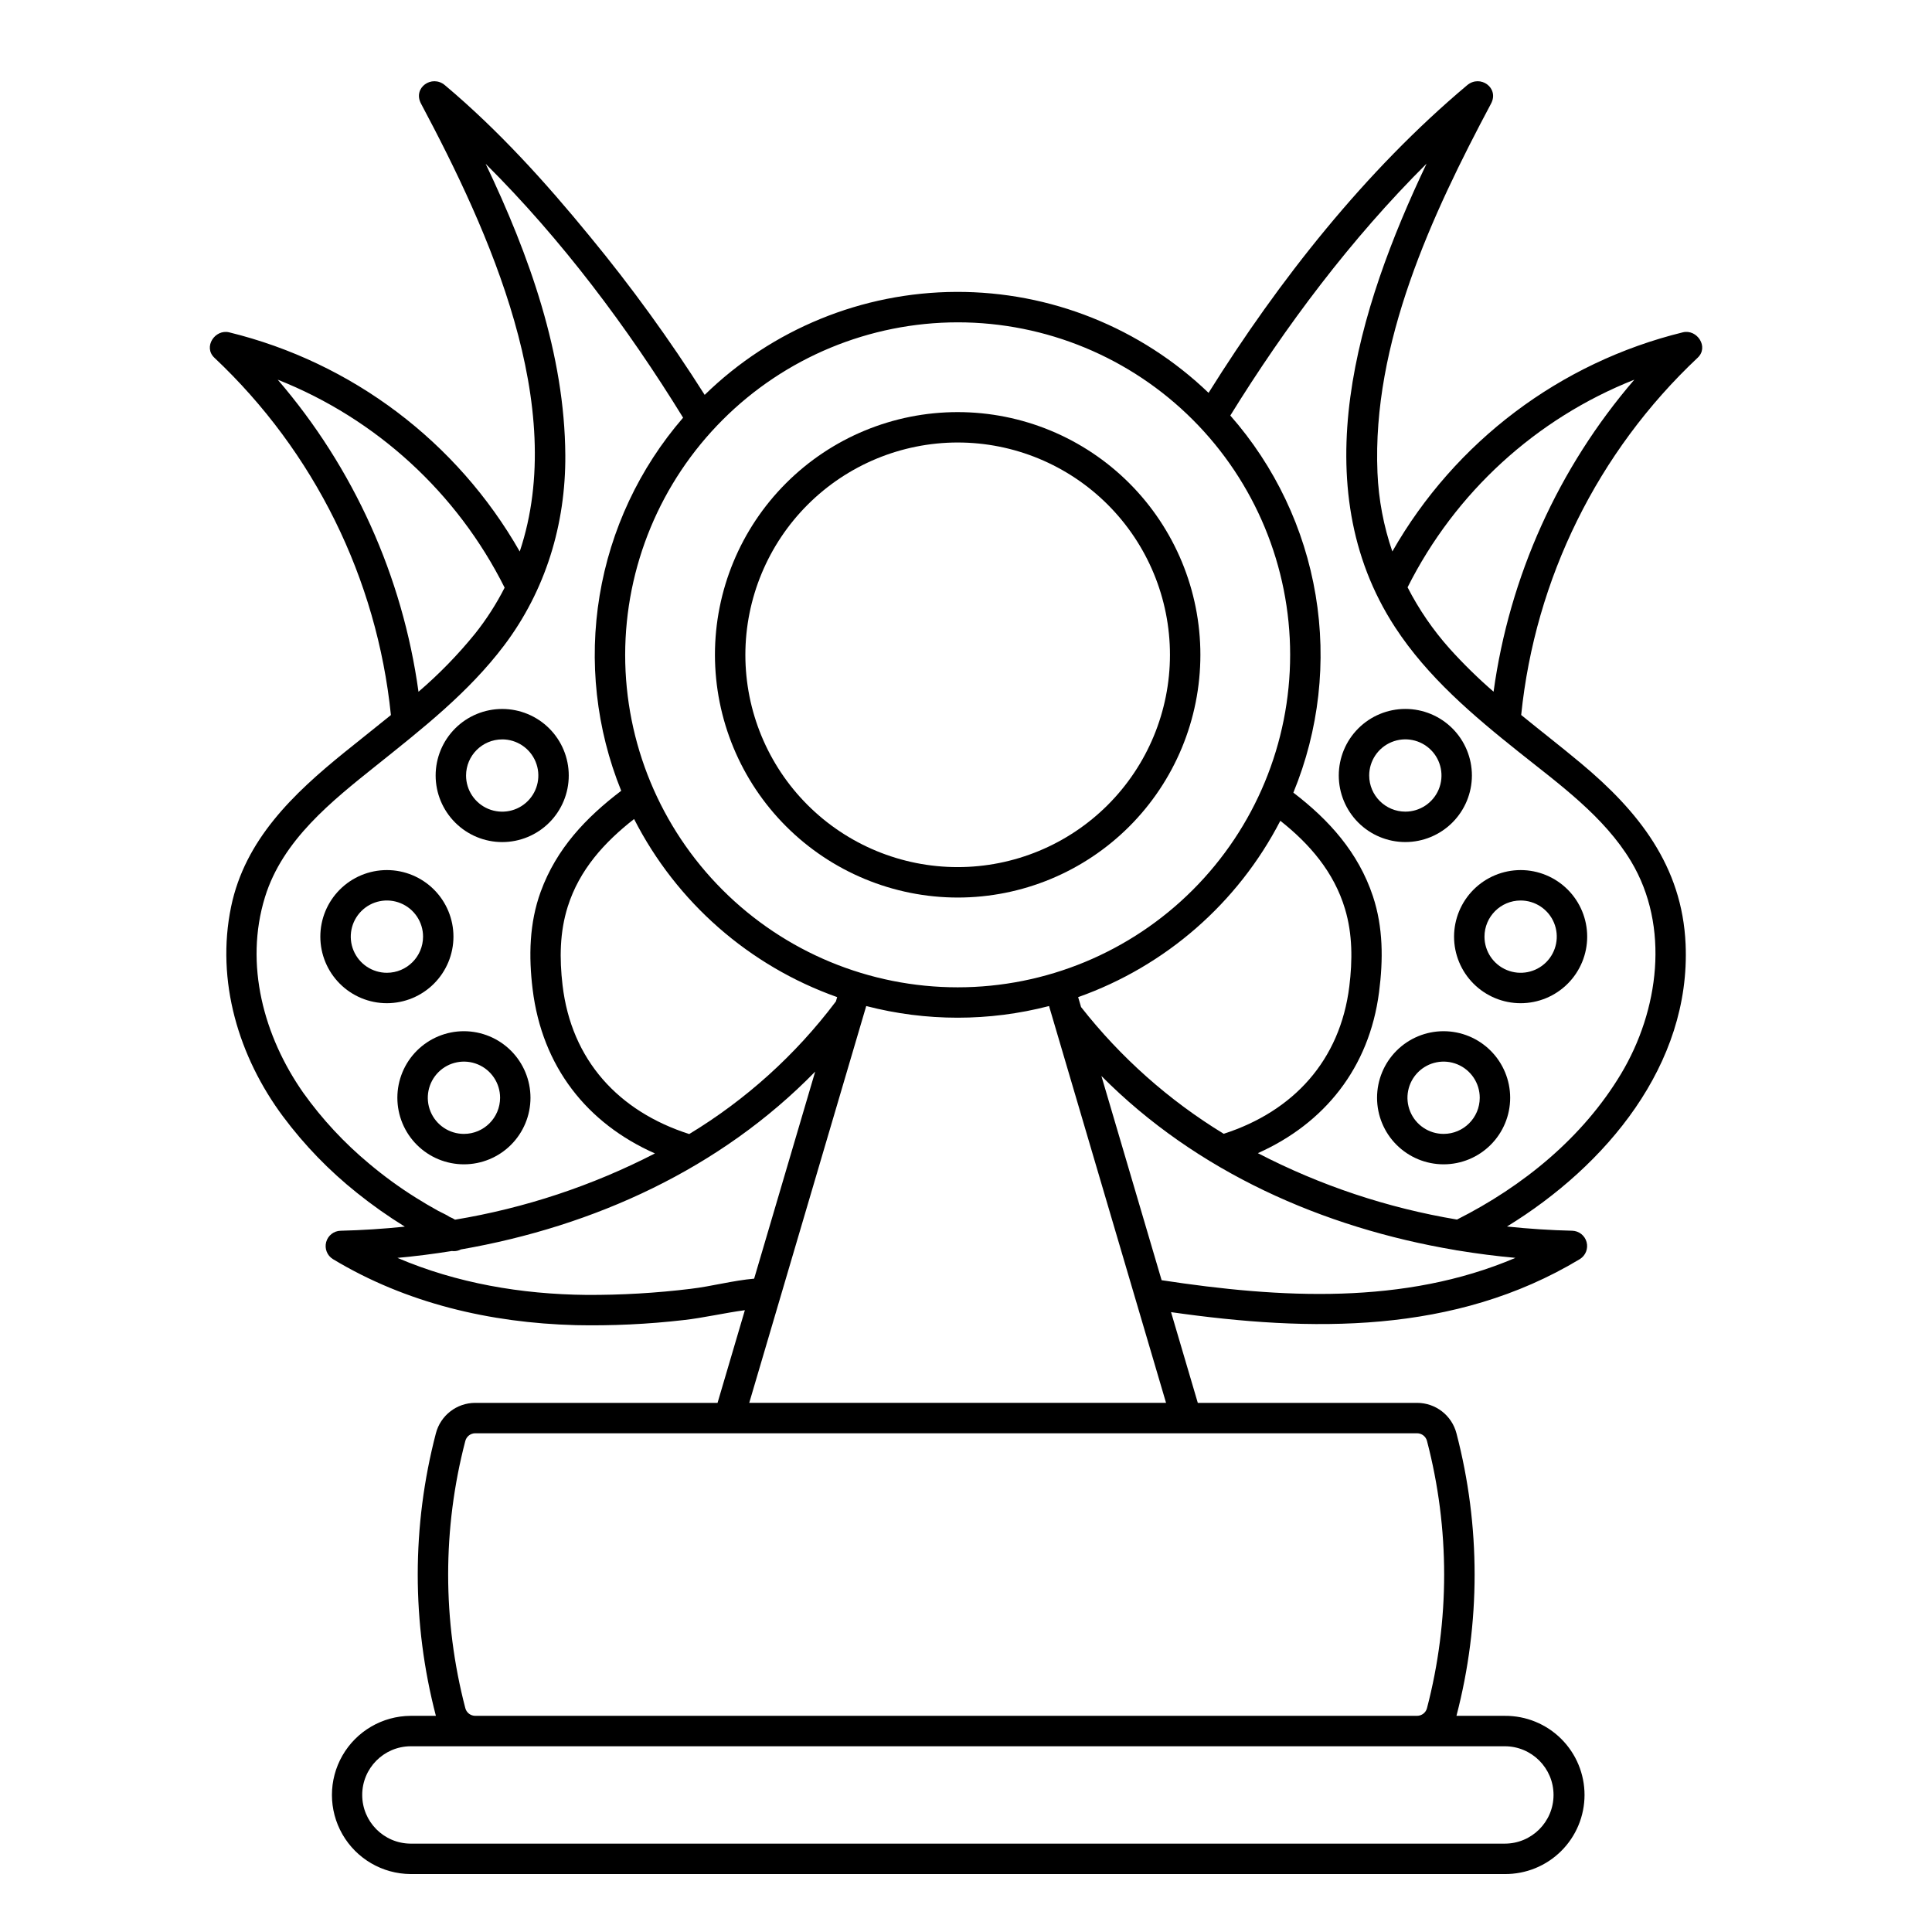
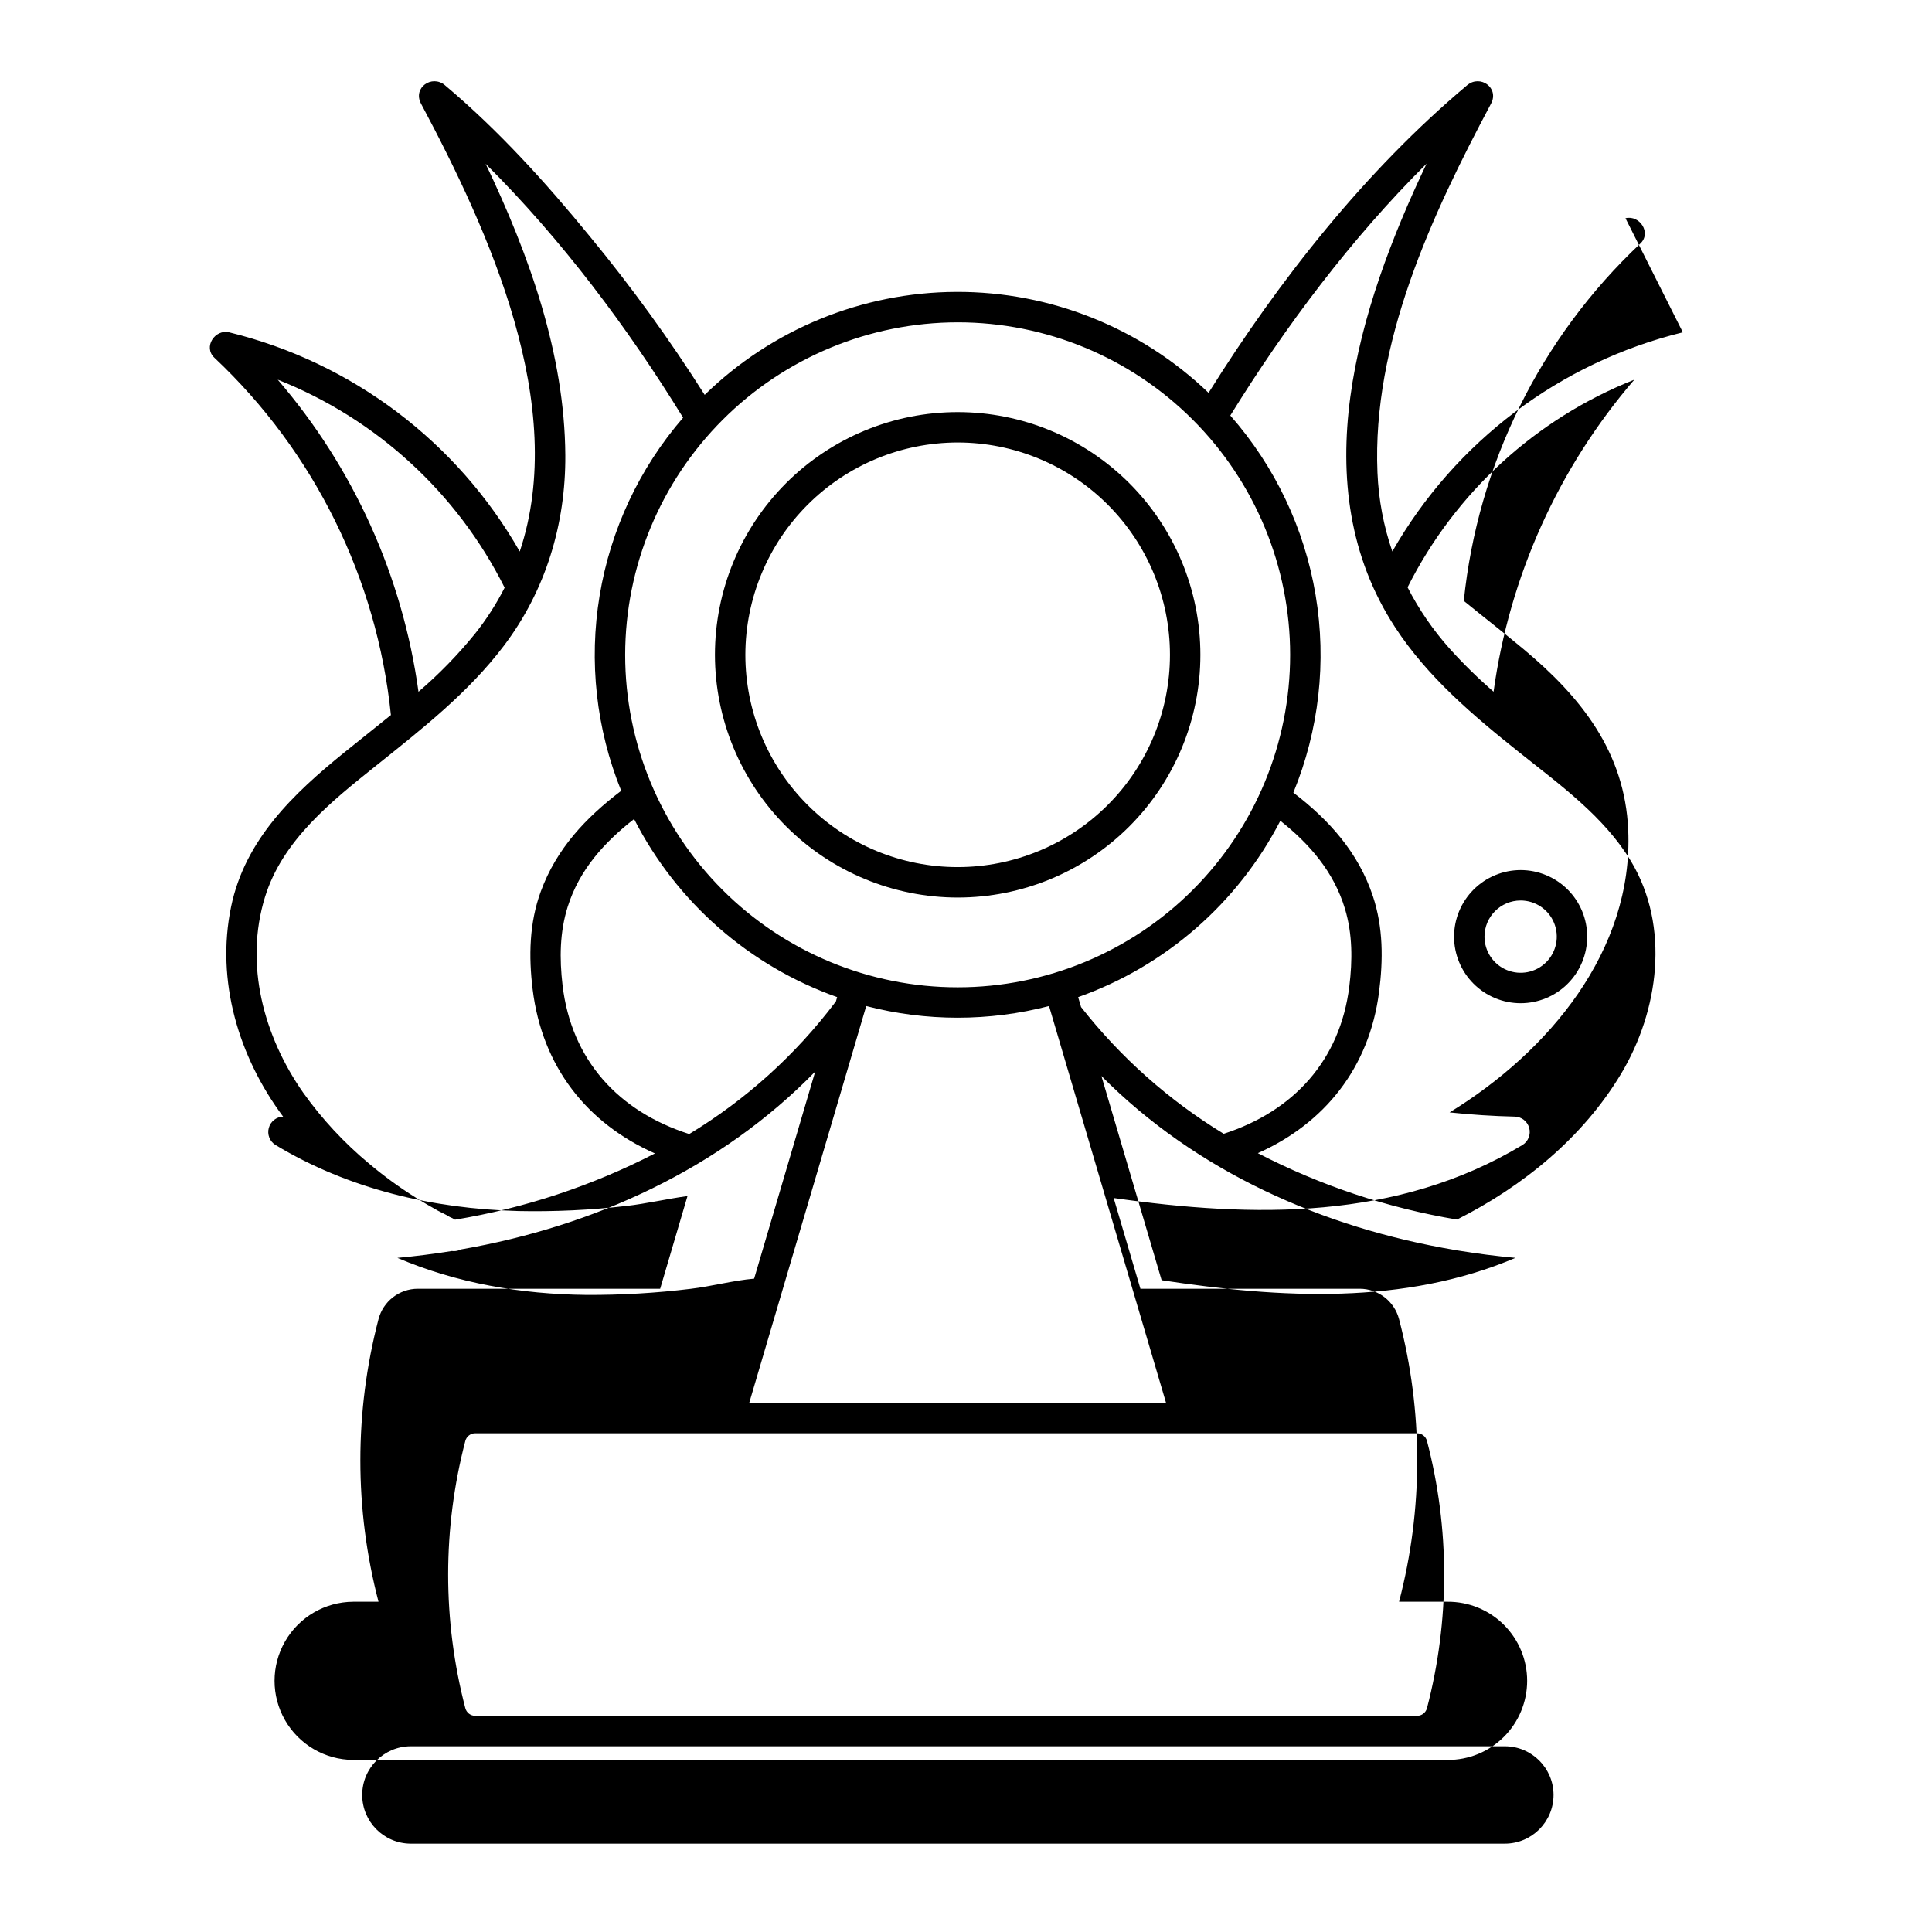
<svg xmlns="http://www.w3.org/2000/svg" fill="#000000" width="800px" height="800px" version="1.1" viewBox="144 144 512 512">
  <g>
-     <path d="m589.97 232.07c-32.543 7.977-60.379 28.973-76.984 58.074-2.316-6.727-3.644-13.754-3.941-20.863-1.457-34.332 14.367-68.289 30.098-97.82 2.223-4.172-2.867-7.793-6.328-4.883-26.918 22.605-49.875 51.68-68.531 81.531-17.977-17.258-41.957-26.852-66.875-26.754-24.918 0.102-48.824 9.887-66.66 27.289-9.254-14.613-19.418-28.637-30.422-41.984-11.707-14.309-24.246-28.172-38.426-40.086-3.434-2.887-8.566 0.68-6.328 4.883 18.109 33.992 39.094 80.074 26.164 118.7-16.605-29.105-44.445-50.109-76.992-58.082-3.766-0.922-6.969 3.891-3.922 6.734 26.473 24.91 43.078 58.527 46.773 94.688-4.102 3.34-8.27 6.606-12.363 9.922-13.492 10.934-26.309 23.105-29.988 40.871-4.074 19.656 1.988 39.773 13.793 55.633v-0.004c5.629 7.547 12.203 14.336 19.566 20.203 4.039 3.242 8.273 6.227 12.68 8.949-5.672 0.59-11.352 0.953-17.039 1.09h0.004c-1.793 0.047-3.34 1.266-3.809 2.996-0.469 1.734 0.25 3.566 1.773 4.512 19.418 11.715 41.676 16.898 64.211 17.504v0.004c9.637 0.207 19.273-0.246 28.848-1.355 5.012-0.555 10.902-1.914 16.129-2.609l-7.242 24.562h-64.207c-4.918 0-9.211 3.324-10.441 8.086-6.406 24.531-6.406 50.297 0 74.832l0.008 0.023h-6.734c-7.453 0.051-14.32 4.059-18.035 10.523-3.711 6.465-3.711 14.414 0 20.879 3.715 6.465 10.582 10.473 18.035 10.523h290.02c5.586 0.039 10.957-2.152 14.918-6.09 3.965-3.934 6.195-9.289 6.195-14.875 0-5.586-2.231-10.938-6.195-14.875-3.961-3.934-9.332-6.125-14.918-6.086h-12.828l0.008-0.023h-0.004c6.41-24.535 6.41-50.301 0-74.832-1.23-4.762-5.523-8.086-10.438-8.086h-58.113l-7.09-24.043c36.996 5.273 75.148 5.961 108.35-14.062 1.52-0.949 2.242-2.781 1.773-4.512s-2.016-2.949-3.809-3c-5.769-0.133-11.531-0.508-17.285-1.117 26.238-16.082 48.727-42.859 47.332-74.828-0.906-20.777-12.57-35.277-27.723-47.926-5.211-4.348-10.586-8.516-15.852-12.809h0.004c3.695-36.156 20.297-69.766 46.766-94.672 3.039-2.836-0.152-7.652-3.922-6.734zm-34.266 387.61c-0.008 7.125-5.781 12.895-12.906 12.902h-290.02c-7.082-0.062-12.789-5.82-12.789-12.902 0-7.082 5.707-12.84 12.789-12.902h290.02c7.125 0.008 12.898 5.781 12.906 12.902zm-33.535-93.809c6.062 23.211 6.062 47.59 0 70.801-0.312 1.203-1.395 2.039-2.633 2.039h-249.59c-1.238 0-2.32-0.836-2.633-2.039-6.062-23.211-6.062-47.59 0-70.801 0.312-1.199 1.395-2.039 2.633-2.039h249.59c1.242 0 2.324 0.844 2.633 2.043zm-124.38-296.45c23.371 0 45.781 9.281 62.305 25.809 16.527 16.523 25.809 38.934 25.809 62.305 0 23.367-9.281 45.781-25.809 62.305-16.523 16.527-38.934 25.809-62.305 25.809-23.371 0-45.781-9.281-62.305-25.809-16.527-16.523-25.809-38.938-25.809-62.305 0.027-23.363 9.316-45.758 25.836-62.277 16.52-16.52 38.918-25.812 62.277-25.836zm32.703 181.46-0.773-2.629c23.148-8.207 42.305-24.918 53.582-46.738 7.758 6.133 14.215 13.586 17.141 23.363 2.008 6.699 1.988 13.641 1.141 20.523-2.426 19.625-14.805 33.09-33.285 39.066-14.512-8.844-27.312-20.219-37.805-33.586zm22.523 104.89h-110.46l31.004-105.16h0.004c15.883 4.121 32.559 4.121 48.445 0zm-87.645-106.19h0.004c-10.574 14.004-23.715 25.867-38.723 34.953-18.699-5.984-31.258-19.586-33.574-39.492-0.816-7.004-0.762-13.988 1.379-20.77 3.106-9.832 9.742-17.086 17.582-23.223 11.238 22.039 30.5 38.93 53.82 47.199l-0.344 1.16c-0.047 0.059-0.094 0.113-0.141 0.172zm-147.77-164.96c26.137 10.355 47.547 29.977 60.133 55.117-2.191 4.305-4.809 8.379-7.812 12.16-4.531 5.586-9.555 10.75-15.016 15.426-4.215-30.582-17.168-59.301-37.305-82.703zm45.559 221.88c-0.906-0.621-2.078-1.09-3.055-1.625-1.988-1.098-3.945-2.25-5.871-3.461-4.344-2.715-8.484-5.731-12.402-9.027-6.602-5.488-12.473-11.801-17.461-18.789-10.461-14.941-15.656-34.012-10.145-51.871 4.664-15.113 17.641-25.379 29.512-34.875 12.113-9.691 24.375-19.27 33.805-31.734 11.051-14.609 16.387-32.234 16.27-50.496-0.172-26.742-9.516-52.914-21.109-77.203 20.125 20.023 37.629 43.383 52.324 67.273-11.574 13.371-19.227 29.68-22.121 47.129-2.894 17.445-0.918 35.352 5.719 51.746-9.352 7.109-17.156 15.316-21.328 26.727-3.043 8.332-3.215 17.164-2.148 25.871 2.519 20.562 14.441 35.551 32.418 43.508h-0.004c-16.637 8.574-34.508 14.496-52.973 17.555-0.453-0.285-0.934-0.531-1.43-0.727zm63.953 19.043c-9.203 1.129-18.469 1.668-27.742 1.621-17.25-0.176-34.316-3.094-50.047-9.812 4.824-0.441 9.629-1.051 14.41-1.82 0.18 0.016 0.359 0.035 0.531 0.035 0.652 0.004 1.301-0.148 1.879-0.453 35.355-6.137 68.781-21.398 93.891-47.129l-16.18 54.871c-5.547 0.477-11.32 2.047-16.742 2.684zm124.73-2.273-15.961-54.129c25.133 25.344 58.652 40.223 93.797 46.137 0.23 0.059 0.469 0.102 0.707 0.121 5.047 0.832 10.117 1.48 15.215 1.949-29.461 12.547-62.223 10.73-93.762 5.918zm124.41-111c10.363 17.293 7.371 39.551-2.633 56.266-10.129 16.93-26.031 29.855-43.504 38.66-18.398-3.074-36.207-9.012-52.77-17.598 17.602-7.859 29.512-22.535 32.117-42.664 1.109-8.523 1.117-17.164-1.621-25.41-3.856-11.617-11.648-20.254-21.086-27.465v-0.004c6.809-16.559 8.852-34.695 5.898-52.352-2.953-17.66-10.785-34.145-22.609-47.586 14.648-23.695 32.027-46.863 52.012-66.746-18.328 38.512-32.77 85.402-8.352 122.84 8.613 13.203 20.648 23.387 32.859 33.125 10.66 8.508 22.555 17.035 29.688 28.938zm-48.082-56.375c-4.394-4.922-8.141-10.379-11.148-16.25 12.594-25.098 33.984-44.688 60.09-55.027-20.137 23.395-33.09 52.109-37.301 82.688-4.113-3.559-8-7.371-11.641-11.41z" />
+     <path d="m589.97 232.07c-32.543 7.977-60.379 28.973-76.984 58.074-2.316-6.727-3.644-13.754-3.941-20.863-1.457-34.332 14.367-68.289 30.098-97.82 2.223-4.172-2.867-7.793-6.328-4.883-26.918 22.605-49.875 51.68-68.531 81.531-17.977-17.258-41.957-26.852-66.875-26.754-24.918 0.102-48.824 9.887-66.66 27.289-9.254-14.613-19.418-28.637-30.422-41.984-11.707-14.309-24.246-28.172-38.426-40.086-3.434-2.887-8.566 0.68-6.328 4.883 18.109 33.992 39.094 80.074 26.164 118.7-16.605-29.105-44.445-50.109-76.992-58.082-3.766-0.922-6.969 3.891-3.922 6.734 26.473 24.91 43.078 58.527 46.773 94.688-4.102 3.34-8.27 6.606-12.363 9.922-13.492 10.934-26.309 23.105-29.988 40.871-4.074 19.656 1.988 39.773 13.793 55.633v-0.004h0.004c-1.793 0.047-3.34 1.266-3.809 2.996-0.469 1.734 0.25 3.566 1.773 4.512 19.418 11.715 41.676 16.898 64.211 17.504v0.004c9.637 0.207 19.273-0.246 28.848-1.355 5.012-0.555 10.902-1.914 16.129-2.609l-7.242 24.562h-64.207c-4.918 0-9.211 3.324-10.441 8.086-6.406 24.531-6.406 50.297 0 74.832l0.008 0.023h-6.734c-7.453 0.051-14.32 4.059-18.035 10.523-3.711 6.465-3.711 14.414 0 20.879 3.715 6.465 10.582 10.473 18.035 10.523h290.02c5.586 0.039 10.957-2.152 14.918-6.09 3.965-3.934 6.195-9.289 6.195-14.875 0-5.586-2.231-10.938-6.195-14.875-3.961-3.934-9.332-6.125-14.918-6.086h-12.828l0.008-0.023h-0.004c6.41-24.535 6.41-50.301 0-74.832-1.23-4.762-5.523-8.086-10.438-8.086h-58.113l-7.09-24.043c36.996 5.273 75.148 5.961 108.35-14.062 1.52-0.949 2.242-2.781 1.773-4.512s-2.016-2.949-3.809-3c-5.769-0.133-11.531-0.508-17.285-1.117 26.238-16.082 48.727-42.859 47.332-74.828-0.906-20.777-12.57-35.277-27.723-47.926-5.211-4.348-10.586-8.516-15.852-12.809h0.004c3.695-36.156 20.297-69.766 46.766-94.672 3.039-2.836-0.152-7.652-3.922-6.734zm-34.266 387.61c-0.008 7.125-5.781 12.895-12.906 12.902h-290.02c-7.082-0.062-12.789-5.82-12.789-12.902 0-7.082 5.707-12.84 12.789-12.902h290.02c7.125 0.008 12.898 5.781 12.906 12.902zm-33.535-93.809c6.062 23.211 6.062 47.59 0 70.801-0.312 1.203-1.395 2.039-2.633 2.039h-249.59c-1.238 0-2.32-0.836-2.633-2.039-6.062-23.211-6.062-47.59 0-70.801 0.312-1.199 1.395-2.039 2.633-2.039h249.59c1.242 0 2.324 0.844 2.633 2.043zm-124.38-296.45c23.371 0 45.781 9.281 62.305 25.809 16.527 16.523 25.809 38.934 25.809 62.305 0 23.367-9.281 45.781-25.809 62.305-16.523 16.527-38.934 25.809-62.305 25.809-23.371 0-45.781-9.281-62.305-25.809-16.527-16.523-25.809-38.938-25.809-62.305 0.027-23.363 9.316-45.758 25.836-62.277 16.52-16.52 38.918-25.812 62.277-25.836zm32.703 181.46-0.773-2.629c23.148-8.207 42.305-24.918 53.582-46.738 7.758 6.133 14.215 13.586 17.141 23.363 2.008 6.699 1.988 13.641 1.141 20.523-2.426 19.625-14.805 33.09-33.285 39.066-14.512-8.844-27.312-20.219-37.805-33.586zm22.523 104.89h-110.46l31.004-105.16h0.004c15.883 4.121 32.559 4.121 48.445 0zm-87.645-106.19h0.004c-10.574 14.004-23.715 25.867-38.723 34.953-18.699-5.984-31.258-19.586-33.574-39.492-0.816-7.004-0.762-13.988 1.379-20.77 3.106-9.832 9.742-17.086 17.582-23.223 11.238 22.039 30.5 38.93 53.82 47.199l-0.344 1.16c-0.047 0.059-0.094 0.113-0.141 0.172zm-147.77-164.96c26.137 10.355 47.547 29.977 60.133 55.117-2.191 4.305-4.809 8.379-7.812 12.16-4.531 5.586-9.555 10.75-15.016 15.426-4.215-30.582-17.168-59.301-37.305-82.703zm45.559 221.88c-0.906-0.621-2.078-1.09-3.055-1.625-1.988-1.098-3.945-2.25-5.871-3.461-4.344-2.715-8.484-5.731-12.402-9.027-6.602-5.488-12.473-11.801-17.461-18.789-10.461-14.941-15.656-34.012-10.145-51.871 4.664-15.113 17.641-25.379 29.512-34.875 12.113-9.691 24.375-19.27 33.805-31.734 11.051-14.609 16.387-32.234 16.27-50.496-0.172-26.742-9.516-52.914-21.109-77.203 20.125 20.023 37.629 43.383 52.324 67.273-11.574 13.371-19.227 29.68-22.121 47.129-2.894 17.445-0.918 35.352 5.719 51.746-9.352 7.109-17.156 15.316-21.328 26.727-3.043 8.332-3.215 17.164-2.148 25.871 2.519 20.562 14.441 35.551 32.418 43.508h-0.004c-16.637 8.574-34.508 14.496-52.973 17.555-0.453-0.285-0.934-0.531-1.43-0.727zm63.953 19.043c-9.203 1.129-18.469 1.668-27.742 1.621-17.25-0.176-34.316-3.094-50.047-9.812 4.824-0.441 9.629-1.051 14.41-1.82 0.18 0.016 0.359 0.035 0.531 0.035 0.652 0.004 1.301-0.148 1.879-0.453 35.355-6.137 68.781-21.398 93.891-47.129l-16.18 54.871c-5.547 0.477-11.32 2.047-16.742 2.684zm124.73-2.273-15.961-54.129c25.133 25.344 58.652 40.223 93.797 46.137 0.23 0.059 0.469 0.102 0.707 0.121 5.047 0.832 10.117 1.48 15.215 1.949-29.461 12.547-62.223 10.73-93.762 5.918zm124.41-111c10.363 17.293 7.371 39.551-2.633 56.266-10.129 16.93-26.031 29.855-43.504 38.66-18.398-3.074-36.207-9.012-52.77-17.598 17.602-7.859 29.512-22.535 32.117-42.664 1.109-8.523 1.117-17.164-1.621-25.41-3.856-11.617-11.648-20.254-21.086-27.465v-0.004c6.809-16.559 8.852-34.695 5.898-52.352-2.953-17.66-10.785-34.145-22.609-47.586 14.648-23.695 32.027-46.863 52.012-66.746-18.328 38.512-32.77 85.402-8.352 122.84 8.613 13.203 20.648 23.387 32.859 33.125 10.66 8.508 22.555 17.035 29.688 28.938zm-48.082-56.375c-4.394-4.922-8.141-10.379-11.148-16.25 12.594-25.098 33.984-44.688 60.09-55.027-20.137 23.395-33.09 52.109-37.301 82.688-4.113-3.559-8-7.371-11.641-11.41z" />
    <path d="m397.79 381.86c17.059 0 33.422-6.777 45.484-18.84s18.84-28.426 18.84-45.484-6.777-33.422-18.84-45.484-28.426-18.84-45.484-18.84c-17.059 0-33.422 6.777-45.484 18.84s-18.84 28.426-18.84 45.484c0.02 17.055 6.801 33.402 18.863 45.461 12.059 12.059 28.406 18.844 45.461 18.863zm0-120.59v-0.004c14.922 0 29.234 5.93 39.785 16.48 10.551 10.551 16.477 24.863 16.477 39.785s-5.926 29.234-16.477 39.785c-10.551 10.551-24.863 16.477-39.785 16.477s-29.234-5.926-39.785-16.477c-10.551-10.551-16.477-24.863-16.477-39.785 0.016-14.918 5.949-29.219 16.496-39.766s24.848-16.48 39.766-16.5z" />
-     <path d="m264.17 392.22c0-4.68-1.859-9.164-5.168-12.473s-7.797-5.168-12.473-5.168c-4.68 0-9.168 1.859-12.473 5.168-3.309 3.312-5.168 7.797-5.164 12.477 0 4.68 1.859 9.164 5.168 12.473 3.309 3.309 7.797 5.164 12.477 5.164 4.676-0.008 9.156-1.867 12.461-5.176 3.309-3.309 5.168-7.789 5.172-12.465zm-17.633 9.578c-3.875 0-7.367-2.332-8.852-5.914-1.48-3.578-0.66-7.699 2.078-10.438 2.738-2.738 6.859-3.559 10.438-2.074 3.578 1.48 5.914 4.973 5.914 8.848-0.008 5.289-4.293 9.57-9.578 9.578z" />
-     <path d="m277.09 367.16c4.68 0 9.164-1.859 12.473-5.168 3.309-3.309 5.164-7.793 5.164-12.473s-1.859-9.164-5.168-12.473c-3.309-3.309-7.797-5.164-12.473-5.164-4.68 0-9.164 1.859-12.473 5.168-3.305 3.312-5.164 7.797-5.164 12.477 0.008 4.676 1.867 9.156 5.176 12.461 3.309 3.309 7.789 5.168 12.465 5.172zm0-27.215c3.875 0 7.367 2.332 8.848 5.91 1.48 3.582 0.664 7.699-2.078 10.438-2.738 2.742-6.856 3.559-10.438 2.078-3.578-1.484-5.91-4.977-5.91-8.848 0.008-5.289 4.293-9.57 9.578-9.574z" />
-     <path d="m266.95 417.28c-4.68-0.004-9.164 1.855-12.477 5.16-3.309 3.309-5.168 7.797-5.168 12.473 0 4.68 1.855 9.168 5.164 12.477s7.793 5.168 12.473 5.168c4.68 0 9.164-1.855 12.473-5.164 3.309-3.309 5.168-7.797 5.168-12.477-0.004-4.676-1.863-9.156-5.168-12.465-3.309-3.305-7.789-5.164-12.465-5.172zm0 27.219v-0.004c-3.875 0.004-7.367-2.332-8.852-5.91-1.48-3.578-0.66-7.699 2.078-10.438 2.738-2.742 6.859-3.562 10.438-2.078 3.578 1.48 5.914 4.977 5.914 8.848-0.008 5.289-4.289 9.574-9.578 9.578z" />
    <path d="m529.34 392.22c0 4.68 1.859 9.164 5.168 12.473 3.309 3.309 7.797 5.168 12.473 5.168 4.68 0 9.164-1.859 12.473-5.168 3.309-3.309 5.168-7.793 5.168-12.473s-1.859-9.164-5.168-12.473c-3.309-3.309-7.793-5.168-12.473-5.168-4.676 0.008-9.16 1.867-12.465 5.172-3.309 3.309-5.168 7.793-5.176 12.469zm17.641-9.578c3.875 0 7.367 2.332 8.852 5.914 1.48 3.578 0.66 7.699-2.078 10.438-2.738 2.738-6.859 3.559-10.438 2.074-3.582-1.48-5.914-4.973-5.914-8.848 0.008-5.289 4.293-9.574 9.578-9.578z" />
-     <path d="m534.07 349.52c0-4.68-1.855-9.164-5.164-12.477-3.309-3.309-7.797-5.168-12.473-5.168-4.68 0-9.168 1.859-12.477 5.168-3.309 3.309-5.168 7.793-5.168 12.473 0.004 4.68 1.863 9.168 5.172 12.477 3.309 3.305 7.797 5.164 12.477 5.16 4.672-0.004 9.152-1.863 12.461-5.172 3.305-3.305 5.164-7.785 5.172-12.461zm-27.219 0c0-3.875 2.332-7.367 5.91-8.852 3.578-1.484 7.699-0.668 10.441 2.07 2.738 2.738 3.559 6.859 2.078 10.441-1.484 3.578-4.977 5.914-8.852 5.914-5.285-0.008-9.566-4.289-9.578-9.574z" />
-     <path d="m526.57 417.28c-4.676 0-9.164 1.855-12.473 5.164-3.309 3.309-5.164 7.797-5.164 12.473 0 4.68 1.855 9.168 5.164 12.473 3.309 3.309 7.797 5.168 12.473 5.168 4.68 0 9.168-1.859 12.473-5.168 3.309-3.305 5.168-7.793 5.168-12.473-0.004-4.676-1.867-9.16-5.172-12.465-3.309-3.309-7.789-5.168-12.469-5.172zm0 27.219v-0.004c-3.871 0-7.367-2.332-8.848-5.91-1.484-3.582-0.664-7.699 2.074-10.438 2.742-2.742 6.859-3.562 10.441-2.078 3.578 1.484 5.91 4.977 5.91 8.848-0.004 5.289-4.289 9.574-9.578 9.578z" />
  </g>
</svg>